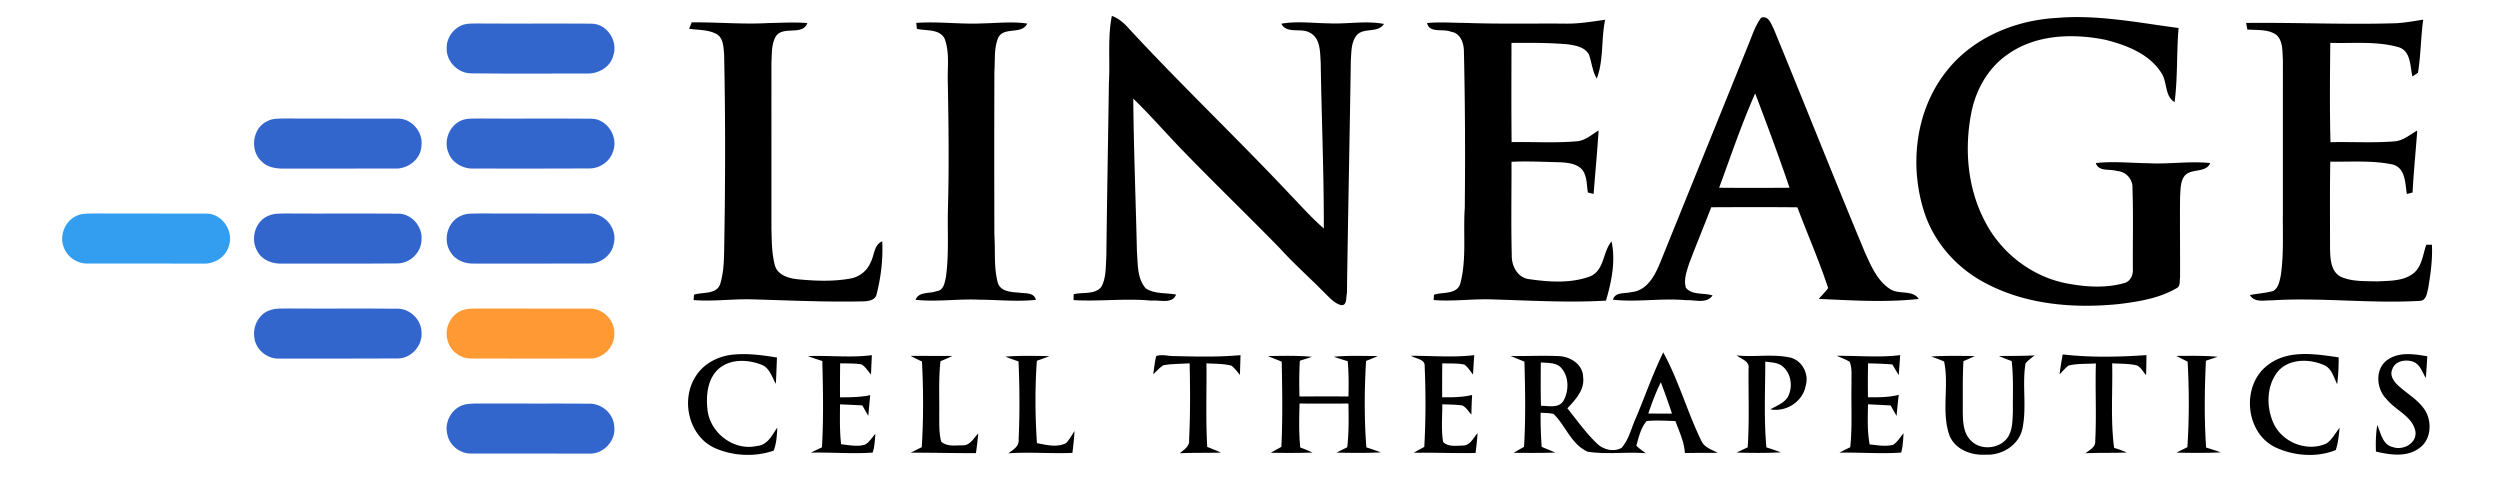
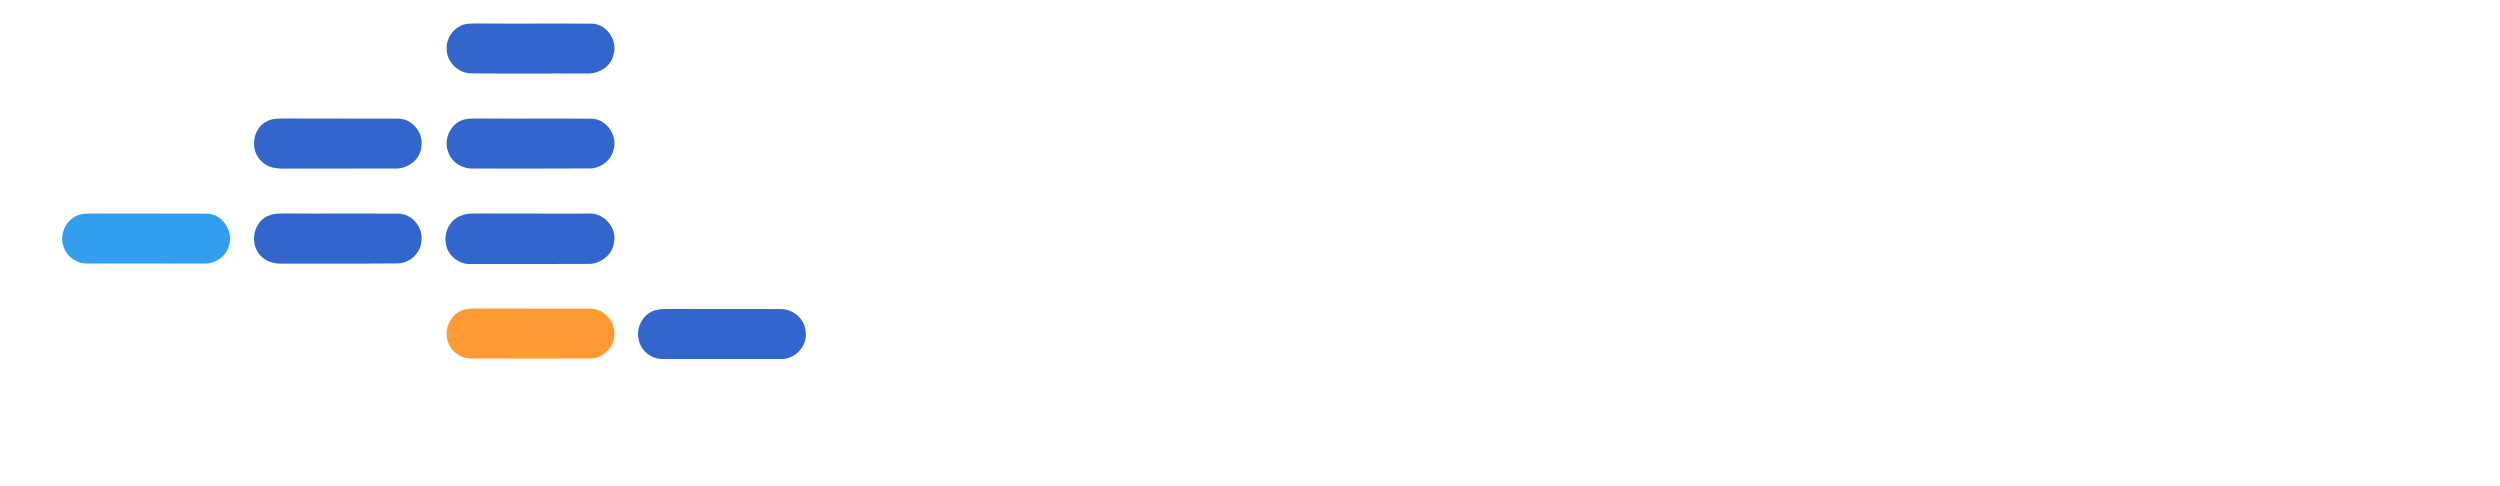
<svg xmlns="http://www.w3.org/2000/svg" width="875pt" height="170pt" viewBox="0 0 875 170">
-   <path d="M389.15 5.55c2.34.89 4.28 2.51 5.91 4.39 18.4 19.91 38.08 38.58 56.65 58.34 3.82 3.95 7.46 8.09 11.63 11.69.04-19.33-.79-38.66-1.09-57.98-.25-3.67 0-8.6-3.82-10.55-3.09-1.83-8.06.58-9.96-3.14 5.48-.97 11.04-.18 16.57-.13 6.45.33 12.95-1.02 19.35.21-2.24 3.46-7.44.97-9.78 4.26-1.71 2.41-1.61 5.54-1.82 8.35-.4 27.2-.99 54.4-1.36 81.6-.37 1.54.11 4.8-2.37 4.12-2.26-.76-3.84-2.68-5.52-4.26-5.1-5.23-10.62-10.05-15.52-15.48-11.02-11.3-22.39-22.25-33.38-33.58-6.08-6.21-11.76-12.83-18-18.88.16 17.84.88 35.67 1.28 53.51.37 4.36 0 9.48 3.14 12.95 3.1 1.99 7.06 1.46 10.56 2.13-1.31 3.45-5.76 1.79-8.59 2.13-9.09-.89-18.2.35-27.28-.19 0-.51.02-1.54.03-2.05 3.16-.84 7.4.25 9.69-2.6 1.72-3.16 1.49-6.93 1.74-10.4.24-20.35.62-40.68.9-61.02.47-7.8-.5-15.7 1.04-23.42m227.25.65c2.62-.88 3.52 2.25 4.44 4.01 10.71 25.99 21.04 52.14 31.86 78.08 2.17 4.75 4.36 10.11 8.99 12.98 3.01 1.9 7.76.09 9.86 3.36-11.6 1.29-23.35.5-34.98-.01 1.08-1.27 2.3-2.44 3.28-3.8-3.15-9.57-7.23-18.82-10.77-28.26-10.05-.1-20.1-.07-30.15-.02-2.53 6.56-5.22 13.04-7.71 19.61-.86 2.73-2.01 5.7-1.16 8.57 2.2 2.68 6.31 1.69 9.33 2.69-2.16 3.05-6.25 1.47-9.37 1.65-8.5-.77-17.02.77-25.5-.16.81-2.84 4.22-2.04 6.44-2.67 5.43-.43 8.23-5.76 10.06-10.22 10.27-25.39 20.57-50.76 30.82-76.16 1.38-3.27 2.41-6.77 4.56-9.65m-14.71 59.51c8.21.07 16.42.06 24.64 0-3.76-11.09-7.87-22.07-12.02-33.02-4.79 10.77-8.54 21.97-12.62 33.02m79.43-40.6c9.17-11.85 24.1-18.06 38.81-18.84 14.31-1.22 28.46 1.69 42.57 3.53-.74 8.63-.27 17.36-1.4 25.94-3.54-2.13-2.48-7.02-4.61-10.17-4.2-6.72-12.2-9.76-19.55-11.63-11.36-2.29-24.2-1.92-34.01 4.93-7.12 4.76-11.53 12.73-13.06 21.04-2.32 12.29-1.25 25.51 4.45 36.77 5.49 11.33 16.29 19.91 28.65 22.44 6.61 1.28 13.63 1.84 20.2.04 2.41-.48 3.52-2.83 3.32-5.12-.05-9.36.19-18.73-.13-28.08.19-3.17-2.25-5.94-5.42-6.1-2.48-.83-6.42.35-7.41-2.79 6.15-.68 12.34 0 18.51.07 7.18.38 14.36-.83 21.53-.06-1.54 3.62-6.7 1.7-9 4.51-1.54 2.09-1.36 4.87-1.55 7.34-.1 9.38.04 18.76-.01 28.13-.21 1.25.21 3.12-1.18 3.79-6.13 3.59-13.32 4.72-20.27 5.58-16 1.62-32.96.17-47.28-7.67-9.6-5.19-17.32-13.92-20.74-24.34-5.35-16.35-3.21-35.59 7.58-49.31M547.99 8.27c4.64.07 9.23-.7 13.82-1.36-1.47 6.8-.44 14.03-2.94 20.59-1.61-2.62-1.72-5.76-2.83-8.57-1.47-2.49-4.63-3.03-7.26-3.41-6.57-.58-13.17-.55-19.76-.5-.02 11.57-.08 23.15.04 34.72 7.52-.14 15.06.36 22.57-.27 3.07-.12 5.38-2.31 7.88-3.82-.47 7.42-1.17 14.82-1.75 22.23-.51-.12-1.51-.38-2.01-.51-.41-2.5-.27-5.24-1.61-7.48-1.78-2.6-5.22-2.93-8.1-3.1-5.67-.12-11.34-.44-17.01-.16.03 10.82-.2 21.65.09 32.47-.16 3.81 1.91 8.08 6.05 8.6 7.06 1.01 14.68 1.56 21.47-1.01 4.97-2.19 4.27-8.49 7.4-12.19 1.49 6.87 0 14.08-1.95 20.72-13.69.8-27.41-.1-41.1-.46-6.41-.1-12.83.78-19.22.25.03-.46.1-1.4.14-1.87 3.08-1.01 8.02.02 9.2-3.9 2.26-8.62.95-17.64 1.56-26.43.19-18.28.12-36.56-.3-54.83-.01-2.93-1.22-6.45-4.56-6.87-2.69-1.2-7.47.67-8.35-3.04 4.51-.44 9.03-.06 13.55-.05 11.66.43 23.32.15 34.98.25m291.04-.16c3.05-.21 6.07-.76 9.1-1.23-.87 6.17-.83 12.46-1.85 18.6-.48.32-1.45.96-1.94 1.28-.82-3.6-.5-8.99-4.93-10.27-7.72-2.17-15.9-1.23-23.81-1.49-.12 11.59-.23 23.18.06 34.77 7.37-.18 14.78.3 22.15-.27 3.16-.14 5.6-2.33 8.23-3.83-.53 7.24-1.26 14.47-1.65 21.72-.5.13-1.5.38-2 .51-.61-3.72-.41-9.12-4.97-10.33-7.14-1.49-14.57-.89-21.82-.99-.19 10.14-.08 20.28-.09 30.41.1 3.49.21 7.92 3.69 9.84 3.97 1.81 8.51 1.52 12.78 1.66 4.27-.24 9.08-.02 12.66-2.77 3.1-2.43 3.33-6.62 4.56-10.07.49 0 1.48.01 1.97.01.25 5.11-.46 10.21-1.3 15.23-.45 1.7-.64 4.32-2.92 4.41-17.32 1.02-34.67-1.27-51.99-.17-2.56-.05-5.94.85-7.48-1.86 2.71-.55 5.5-.68 8.17-1.44 1.86-1.11 2.21-3.49 2.63-5.44 1.04-7.08.65-14.26.72-21.39 0-18.02 0-36.04.01-54.07-.21-2.94.09-6.5-2.24-8.7-2.95-2.11-6.79-1.61-10.2-1.9-.1-.57-.32-1.72-.43-2.3 17.62-.21 35.26.66 52.89.08m-596.94-.29c8.97-.09 17.93.76 26.89.24 4.52-.06 9.06-.39 13.58.02-1.68 4.57-8.41.81-11 4.61-1.63 2.77-1.37 6.16-1.56 9.25-.01 19.36.01 38.71 0 58.06.12 4.27.09 8.62 1.19 12.77.87 3.45 4.71 4.61 7.83 4.95 6.13.6 12.39.87 18.48-.21 3.21-.53 6.06-2.72 7.25-5.77 1.32-2.46 1.1-6.03 4.03-7.3.31 6.15-.42 12.37-1.92 18.34-.35 2.29-2.94 2.66-4.83 2.69-13.02.29-26.03-.35-39.04-.71-6.75-.15-13.49.79-20.23.26.04-.47.11-1.41.15-1.89 3.06-1 7.99.03 9.19-3.84 1.39-4.61 1.3-9.52 1.4-14.3.37-22 .41-44.01-.06-66.01-.23-2.42-.21-5.49-2.48-6.98-2.96-1.68-6.5-1.46-9.77-1.93.23-.56.68-1.68.9-2.25m78.6.2c7.75-.59 15.51.54 23.27.16 5.19-.11 10.41-.7 15.58.06-1.9 4.08-8.37.87-10.23 5.11-1.46 3.68-1 7.76-1.27 11.64-.07 19.01-.06 38.02-.01 57.03.38 5.55-.23 11.24 1.12 16.68.87 3.42 4.85 3.52 7.71 3.74 2.08.33 5.07-.17 5.7 2.5-6.52.7-13.07-.02-19.6-.05-7.5-.37-15.01.83-22.5.04 1.09-3 4.88-2.04 7.32-3.03 2.46-.18 2.9-3.01 3.29-4.95 1.11-7.93.5-15.96.71-23.94.42-14.67.22-29.34-.04-44.01-.21-5.16.74-10.6-1.15-15.53-1.9-3.49-6.44-2.58-9.68-3.39-.06-.51-.16-1.54-.22-2.06m-77.11 123.56c2.67-4.24 7.47-6.76 12.36-7.4 5.34-.64 10.72.08 16 .95-.13 3.07-.21 6.15-.4 9.22-1.38-2.46-2.22-5.72-5.17-6.77-4.64-1.75-10.49-2.02-14.53 1.25-4.13 3.37-4.75 9.22-4.26 14.2.67 8.27 9.15 14.96 17.39 13.04 3.67-.22 5.26-3.82 7.09-6.43-.15 2.72-.27 5.51-1.28 8.07-6.54 2.29-14.2 1.92-20.54-.88-9.26-4.15-12.12-17.03-6.66-25.25m39.19-6.94c7.46-.31 14.95.63 22.39-.34-.12 2.26-.23 4.53-.3 6.8-1.06-1.21-1.91-2.68-3.29-3.56-2.48-.45-5.02-.29-7.52-.38-.06 3.96-.06 7.92-.05 11.89 3.53.02 7.09-.02 10.57-.75-.23 2.41-.44 4.82-.67 7.23-.72-1.21-1.4-2.43-2.1-3.65-2.6-.13-5.2-.26-7.8-.36-.01 4.65-.17 9.33.4 13.96 2.71.29 5.53.93 8.23.18 1.64-.84 2.56-2.54 3.77-3.85-.21 2.2-.26 4.46-.97 6.59-7.19.51-14.42-.14-21.62.02q1.92-.945 3.87-1.86c.59-10.05.37-20.14.13-30.2-1.69-.55-3.37-1.1-5.04-1.72m35.92-.09c4.88 0 9.77.03 14.65.02-1.37.67-2.77 1.26-4.17 1.84-.71 6.17-.35 12.39-.44 18.58.04 3.18-.13 6.44.68 9.55 1.97 1.86 5.03 1.32 7.52 1.31 2.62.12 3.86-2.56 5.47-4.15-.22 2.3-.49 4.59-.82 6.88-7.6.05-15.2-.18-22.8-.14a171 171 0 0 1 3.83-1.92c.64-9.97.58-20.01.08-29.99-1.36-.63-2.69-1.27-4-1.98m33.18.28c5.13-.42 10.29-.26 15.44-.19-1.45.59-2.93 1.12-4.41 1.63-.68 9.57-.61 19.24.03 28.82 3.3.65 7.01 1.62 10.18.01 1.22-1.24 2.01-2.8 2.98-4.23-.15 2.55-.42 5.1-.75 7.64-7.46.32-14.94-.37-22.4.15 1.66-1.26 3.86-2.44 3.58-4.88.41-9.08.36-18.2-.04-27.28-1.55-.55-3.09-1.07-4.61-1.67m52.81-.2c1.97-.74 4.19.05 6.26-.01 7.74.2 15.51.38 23.24-.32-.06 2.31-.15 4.61-.19 6.92-.98-1.11-1.81-2.37-3-3.25-2.85-.73-5.82-.61-8.73-.81.11 9.75-.3 19.51.27 29.25 1.61.65 3.23 1.29 4.82 1.99-4.81.17-9.63 0-14.44.23 1.47-1.2 3.52-2.41 3.27-4.62.44-8.95.4-17.91.19-26.86-3.05.24-6.14.14-9.16.68-1.37.83-2.4 2.09-3.57 3.16.28-2.13.52-4.27 1.04-6.36m39.07-.01c5.14-.07 10.32-.23 15.45.27-1.42.46-2.84.91-4.25 1.36-.26 4.17-.24 8.34-.14 12.52 5.71-.03 11.43-.03 17.15-.01.09-4.12.11-8.24-.26-12.35-1.64-.48-3.26-.99-4.86-1.54 5.11-.52 10.26-.25 15.38-.26-1.34.63-2.72 1.19-4.1 1.71-.59 10.06-.67 20.2.11 30.25 1.69.56 3.39 1.12 5.06 1.76-5.17.27-10.34.18-15.51.09 1.24-.64 2.49-1.26 3.76-1.88.57-5.08.52-10.2.41-15.3-5.7.02-11.41.02-17.11 0-.13 5.12-.27 10.26.25 15.37 1.44.55 2.9 1.12 4.31 1.79-4.88.16-9.76.14-14.63.06 1.22-.7 2.46-1.37 3.71-2.06.48-9.93.31-19.89.12-29.83-1.63-.65-3.24-1.29-4.85-1.95m50.09-.09c7.38-.03 14.79.64 22.15-.23-.17 2.26-.32 4.53-.42 6.8-.98-1.21-1.79-2.59-3.06-3.51-2.53-.52-5.14-.32-7.71-.42-.06 3.96-.06 7.92-.04 11.88 3.5.02 7.05.03 10.48-.82-.13 2.29-.22 4.58-.25 6.87-1.04-1.07-1.78-2.52-3.16-3.19-2.33-.33-4.69-.32-7.03-.41.04 4.39-.44 8.84.3 13.19 1.69 1.76 4.59 1.32 6.84 1.25 2.63.04 3.71-2.68 5.21-4.35-.17 2.32-.4 4.64-.7 6.95-7.22.14-14.44-.18-21.66-.07 1.22-.7 2.46-1.38 3.71-2.06.53-9.38.53-18.79.14-28.18.18-2.61-3.11-2.62-4.8-3.7m34.89.07c5.67.08 11.35-.23 17.02.05 4.01.2 8.3 2.97 8.34 7.35.6 4.48-2.73 7.91-5.5 10.92 3.33 4.14 6.41 8.53 10.26 12.22 2.21 2.23 5.89 3.21 8.72 1.59 2.54-2.9 3.37-6.84 4.92-10.29 3.26-7.68 5.97-15.6 9.65-23.09 5.43 9.89 8.42 20.91 13.38 31.03 1.06 2.28 3.65 2.97 5.67 4.13-3.83-.02-7.66-.02-11.49.05-.21-3.94-1.99-7.54-3.3-11.19-3.36-.1-6.73-.33-10.07-.01-2.03 2.38-2.8 5.65-3.6 8.62.97 1.03 2.17 1.81 3.3 2.65-6.76-.55-13.61.51-20.31-.53-5.71-2.46-7.73-9.07-11.95-13.21-1.49-.37-3.04-.34-4.55-.42-.05 3.98.08 7.96.37 11.94 1.58.65 3.17 1.29 4.75 1.98-4.86.18-9.72.13-14.58.09 1.21-.71 2.42-1.4 3.65-2.09.6-9.92.41-19.88.14-29.81-1.61-.67-3.22-1.31-4.82-1.98m10.55 2.25c-.04 5.06-.08 10.11.06 15.17 2.64.01 6.28.99 7.9-1.81 1.95-3.52 1.94-8.56-.95-11.59-1.83-1.86-4.64-1.52-7.01-1.77m37.63 17.89c2.75.01 5.5.02 8.27.01-1.21-3.69-2.52-7.34-3.89-10.98-1.74 3.54-3.13 7.23-4.38 10.97m30.92-20.35c6.04.66 12.19-.52 18.19.64 4.47.7 7.25 5.64 5.98 9.9-.97 5.63-6.84 9.38-12.38 8.34 2.15-1.28 4.84-2.13 6.16-4.42 1.79-3.44 1.16-8.17-1.94-10.67-1.66-1.39-3.98-1.26-5.99-1.65-.03 10.01-.51 20.06.38 30.04 1.69.56 3.39 1.12 5.06 1.75-5.16.28-10.33.22-15.48.08 1.28-.62 2.57-1.23 3.88-1.84.61-9.17.22-18.38.3-27.57.46-2.61-2.57-3.28-4.16-4.6m35.04.15c7.39-.08 14.81.66 22.2-.24-.17 2.33-.34 4.66-.53 6.99-.76-1.23-1.49-2.48-2.2-3.73-2.84-.24-5.68-.32-8.51-.39-.11 3.95-.1 7.91-.05 11.87 3.61.03 7.26.04 10.79-.84-.33 2.44-.54 4.9-.77 7.36-.71-1.21-1.39-2.43-2.06-3.65-2.65-.15-5.3-.29-7.94-.4-.1 4.68-.28 9.4.58 14.03 2.72.28 5.54.83 8.24.14 1.53-1.01 2.44-2.69 3.63-4.05-.17 2.27-.21 4.58-.85 6.77-7.18.5-14.41-.12-21.62.04 1.26-.66 2.53-1.29 3.81-1.92.76-7.49.26-15.02.44-22.53-.11-2.46.32-5.08-.68-7.4-1.43-.83-2.98-1.39-4.48-2.05m33.04.24c5.09-.35 10.2-.2 15.3-.18a79 79 0 0 1-4.01 1.8c-.33 5.87-.19 11.76-.23 17.63.05 3.49.15 7.51 2.81 10.13 3.5 3.69 10.39 2.99 13.09-1.33 1.58-2.65 1.5-5.86 1.64-8.84-.06-5.87.27-11.77-.44-17.62-1.5-.55-2.98-1.11-4.42-1.76 4.14-.06 8.29-.01 12.44-.21-1.08.9-2.27 1.7-3.16 2.79-1.22 7.49.47 15.18-1.04 22.64-1.12 5.86-7.12 9.61-12.87 9.3-5.19.36-11.14-1.93-12.88-7.23-2.64-8.2.07-17.03-1.7-25.35-1.46-.72-3.02-1.21-4.53-1.77m46.04-.73c9.71 1.12 19.57.91 29.31.24-.02 2.34-.06 4.67-.13 7.01-1.03-1.15-1.76-2.66-3.16-3.39-2.84-.7-5.81-.56-8.71-.74.22 9.85-.62 19.77.68 29.58 1.49.46 3 .97 4.44 1.63-4.82.21-9.65.02-14.47.27 1.41-1.17 3.59-2.1 3.42-4.28.47-9.04-.04-18.11.23-27.16-3.19.21-6.44-.03-9.56.73-1.18.89-2.12 2.05-3.15 3.09.28-2.34.66-4.66 1.1-6.98m39.78.52c4.81-.01 9.65-.15 14.45.31-1.38.46-2.75.92-4.11 1.37-.48 10.11-.62 20.29.07 30.39 1.71.54 3.44 1.08 5.14 1.69-5.17.27-10.34.19-15.51.09 1.26-.65 2.53-1.27 3.81-1.9.65-9.97.64-20 .08-29.97a96 96 0 0 1-3.93-1.98m32.06 3.16c7.05-5.43 16.57-3.84 24.74-2.65.01 3.14-.11 6.29-.53 9.4-1.2-2.43-1.9-5.61-4.68-6.74-4.98-2.14-11.7-2.25-15.71 1.87-4.4 4.99-4.53 12.74-1.85 18.59 3.11 6.69 11.72 10.08 18.49 7.03 2.02-1.37 3.09-3.67 4.63-5.51-.31 2.62-.5 5.3-1.38 7.8-6.62 2.7-14.68 2.07-21.12-.96-10.67-5.11-12.02-21.85-2.59-28.83m41.48-1.52c4.06-3.18 9.56-2.33 14.28-1.51-.14 2.53-.3 5.06-.51 7.59-1.29-2.03-2.03-4.9-4.55-5.72-2.6-.89-6.35-.22-7.21 2.76-.91 2.02.48 4.09 1.91 5.44 3.24 3.08 7.49 5.24 9.8 9.22 2.26 4.05 1.81 9.99-2.19 12.82-4.37 3.31-10.26 2.4-15.22 1.24-.13-3.12-.04-6.24.46-9.32 1.27 2.83 1.83 6.95 5.43 7.74 3.58 1.3 8.49-1.29 7.93-5.47-1.06-5.37-6.97-7.36-10.11-11.31-3.53-3.5-4.13-10.2-.02-13.48" />
-   <path d="M162.4 8.57c1.47-.4 3.02-.31 4.54-.35 13.34.1 26.68-.04 40.02.06 5.5-.03 9.49 6.15 7.67 11.22-1.06 4.19-5.46 6.47-9.55 6.23-13.35-.01-26.69.11-40.03-.05-4.63.07-8.82-4.04-8.72-8.69-.14-3.75 2.48-7.35 6.07-8.42M93.48 42.44c1.98-1.11 4.32-.92 6.51-.97 13.02.08 26.03-.02 39.05.05 4.96-.21 9.13 4.64 8.47 9.5-.16 4.74-4.86 8.26-9.42 7.97-12.72.04-25.44-.02-38.15.03-2.96.04-6.27-.25-8.4-2.55-4.18-3.74-3.25-11.63 1.94-14.03m67.85-.23c2.09-.93 4.44-.67 6.67-.74 13.01.1 26.03-.06 39.05.07 5.39.08 9.37 6.19 7.6 11.21-1.04 3.77-4.79 6.33-8.65 6.21-13.36.09-26.73.03-40.09.03-3.83.21-7.79-2-9.03-5.74-1.64-4.1.41-9.23 4.45-11.04M94.36 75.35c1.78-.71 3.73-.59 5.61-.63 13.03.09 26.07-.04 39.1.06 4.86-.19 8.94 4.45 8.46 9.22-.09 4.45-4.08 8.21-8.49 8.2-13.36.13-26.73 0-40.09.06-3.41.22-7.15-1.12-8.85-4.26-2.66-4.39-.75-10.96 4.26-12.65m67.08.13c2.04-.95 4.37-.68 6.55-.76 12.69.07 25.38 0 38.06.03 5.31-.4 9.98 4.97 8.85 10.17-.55 4.25-4.63 7.48-8.86 7.31-13.36.06-26.73.01-40.09.02-3.18.14-6.55-1.14-8.24-3.96-2.86-4.26-1.1-10.84 3.73-12.81m-67 33.1c2.09-.77 4.36-.55 6.54-.61 12.7.1 25.39-.05 38.09.07 4.29-.06 8.24 3.66 8.45 7.94.58 4.82-3.58 9.63-8.49 9.48-13.69.1-27.39.02-41.08.04-4.38.29-8.61-3.17-8.96-7.58-.53-3.86 1.65-8.08 5.45-9.34m67.97 33.08c2.15-.55 4.38-.4 6.57-.43 12.35.08 24.71-.04 37.06.05 4.46-.18 8.68 3.4 8.94 7.9.76 5.05-3.87 9.95-8.94 9.57-13.7-.01-27.39.02-41.08-.01-3.92.11-7.71-2.86-8.4-6.75-1.13-4.27 1.57-9.16 5.85-10.33" fill="#36c" />
+   <path d="M162.4 8.57c1.47-.4 3.02-.31 4.54-.35 13.34.1 26.68-.04 40.02.06 5.5-.03 9.49 6.15 7.67 11.22-1.06 4.19-5.46 6.47-9.55 6.23-13.35-.01-26.69.11-40.03-.05-4.63.07-8.82-4.04-8.72-8.69-.14-3.75 2.48-7.35 6.07-8.42M93.48 42.44c1.98-1.11 4.32-.92 6.51-.97 13.02.08 26.03-.02 39.05.05 4.96-.21 9.13 4.64 8.47 9.5-.16 4.74-4.86 8.26-9.42 7.97-12.72.04-25.44-.02-38.15.03-2.96.04-6.27-.25-8.4-2.55-4.18-3.74-3.25-11.63 1.94-14.03m67.85-.23c2.09-.93 4.44-.67 6.67-.74 13.01.1 26.03-.06 39.05.07 5.39.08 9.37 6.19 7.6 11.21-1.04 3.77-4.79 6.33-8.65 6.21-13.36.09-26.73.03-40.09.03-3.83.21-7.79-2-9.03-5.74-1.64-4.1.41-9.23 4.45-11.04M94.36 75.35c1.78-.71 3.73-.59 5.61-.63 13.03.09 26.07-.04 39.1.06 4.86-.19 8.94 4.45 8.46 9.22-.09 4.45-4.08 8.21-8.49 8.2-13.36.13-26.73 0-40.09.06-3.41.22-7.15-1.12-8.85-4.26-2.66-4.39-.75-10.96 4.26-12.65m67.08.13c2.04-.95 4.37-.68 6.55-.76 12.69.07 25.38 0 38.06.03 5.31-.4 9.98 4.97 8.85 10.17-.55 4.25-4.63 7.48-8.86 7.31-13.36.06-26.73.01-40.09.02-3.18.14-6.55-1.14-8.24-3.96-2.86-4.26-1.1-10.84 3.73-12.81c2.09-.77 4.36-.55 6.54-.61 12.7.1 25.39-.05 38.09.07 4.29-.06 8.24 3.66 8.45 7.94.58 4.82-3.58 9.63-8.49 9.48-13.69.1-27.39.02-41.08.04-4.38.29-8.61-3.17-8.96-7.58-.53-3.86 1.65-8.08 5.45-9.34m67.97 33.08c2.15-.55 4.38-.4 6.57-.43 12.35.08 24.71-.04 37.06.05 4.46-.18 8.68 3.4 8.94 7.9.76 5.05-3.87 9.95-8.94 9.57-13.7-.01-27.39.02-41.08-.01-3.92.11-7.71-2.86-8.4-6.75-1.13-4.27 1.57-9.16 5.85-10.33" fill="#36c" />
  <path fill="#339ef0" d="M27.34 75.3c1.8-.66 3.75-.54 5.64-.58 13.03.08 26.06-.03 39.09.05 5.54-.2 9.79 5.99 8.09 11.15-1.02 3.99-5.07 6.59-9.11 6.33-13.36-.01-26.73.02-40.1-.01-3.7.19-7.33-2.11-8.6-5.61-1.82-4.29.62-9.76 4.99-11.33" />
  <path fill="#f93" d="M162.35 108.42c1.48-.46 3.05-.41 4.58-.44 13.06.06 26.12-.01 39.18.03 4.83-.28 9.22 4.12 8.91 8.95.05 4.71-4.26 8.83-8.97 8.53-13.7.02-27.39.04-41.08-.01-3.73.07-7.32-2.54-8.26-6.16-1.44-4.35 1.15-9.67 5.64-10.9" />
</svg>